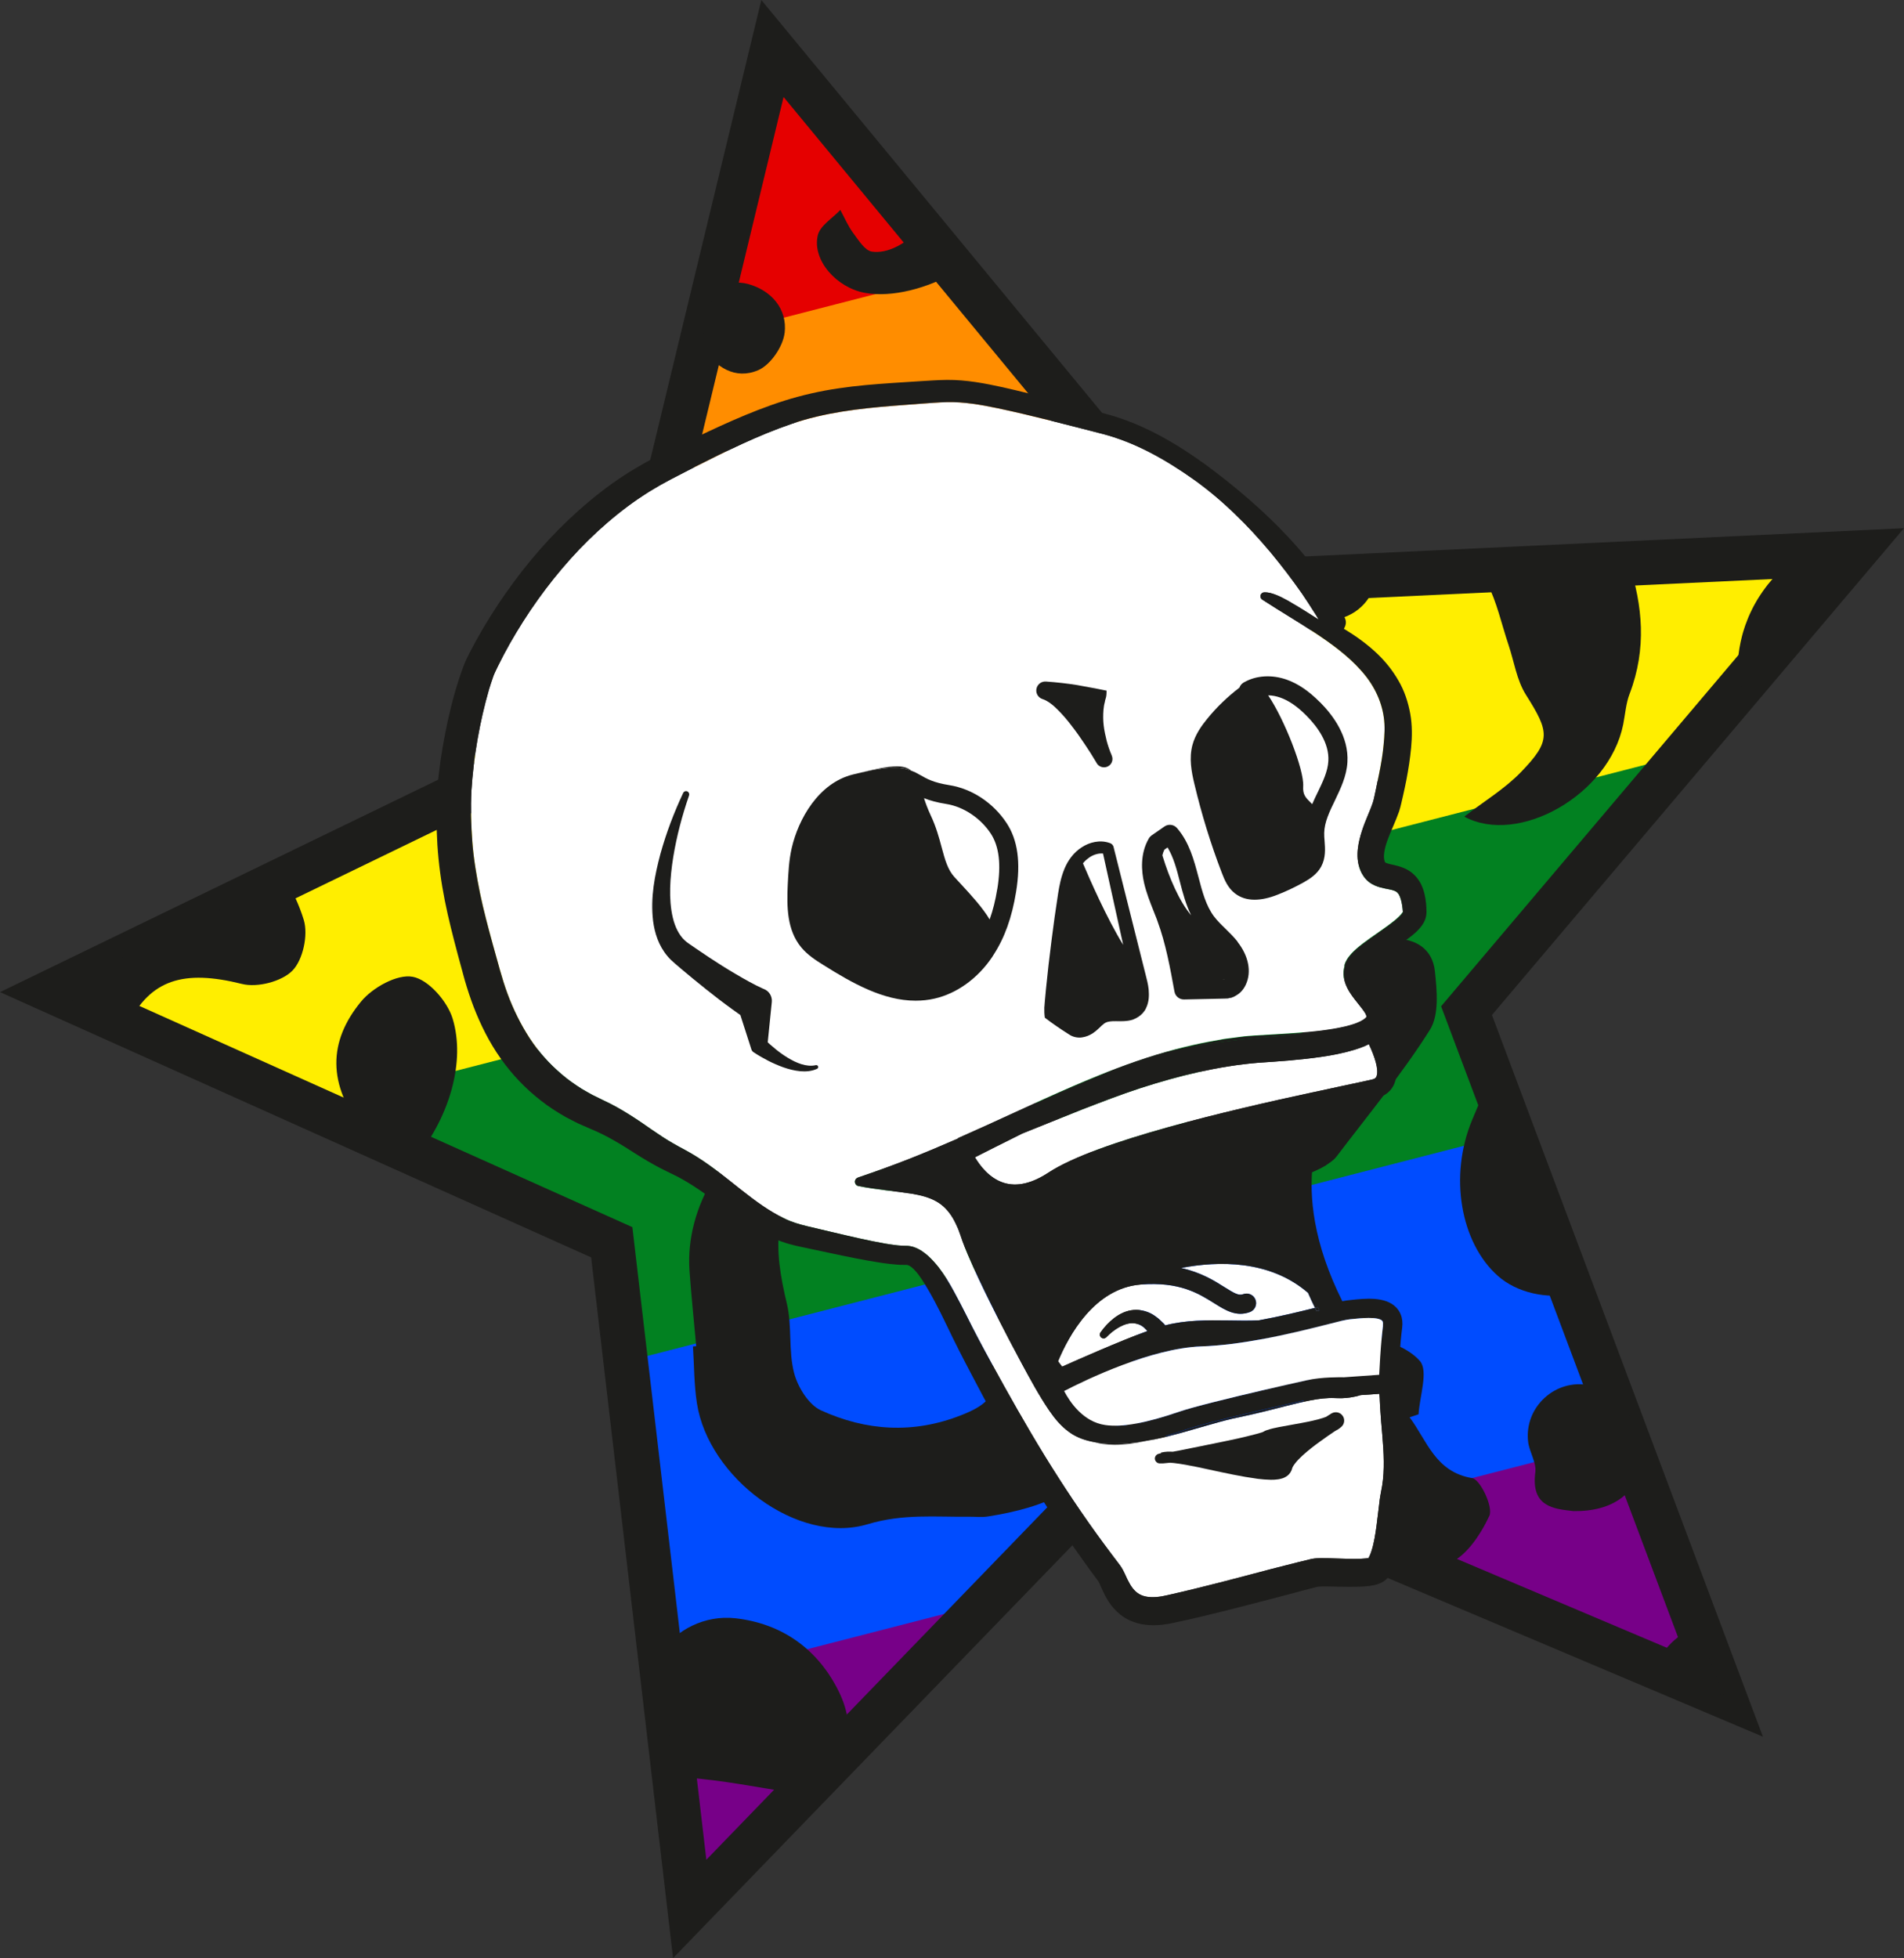
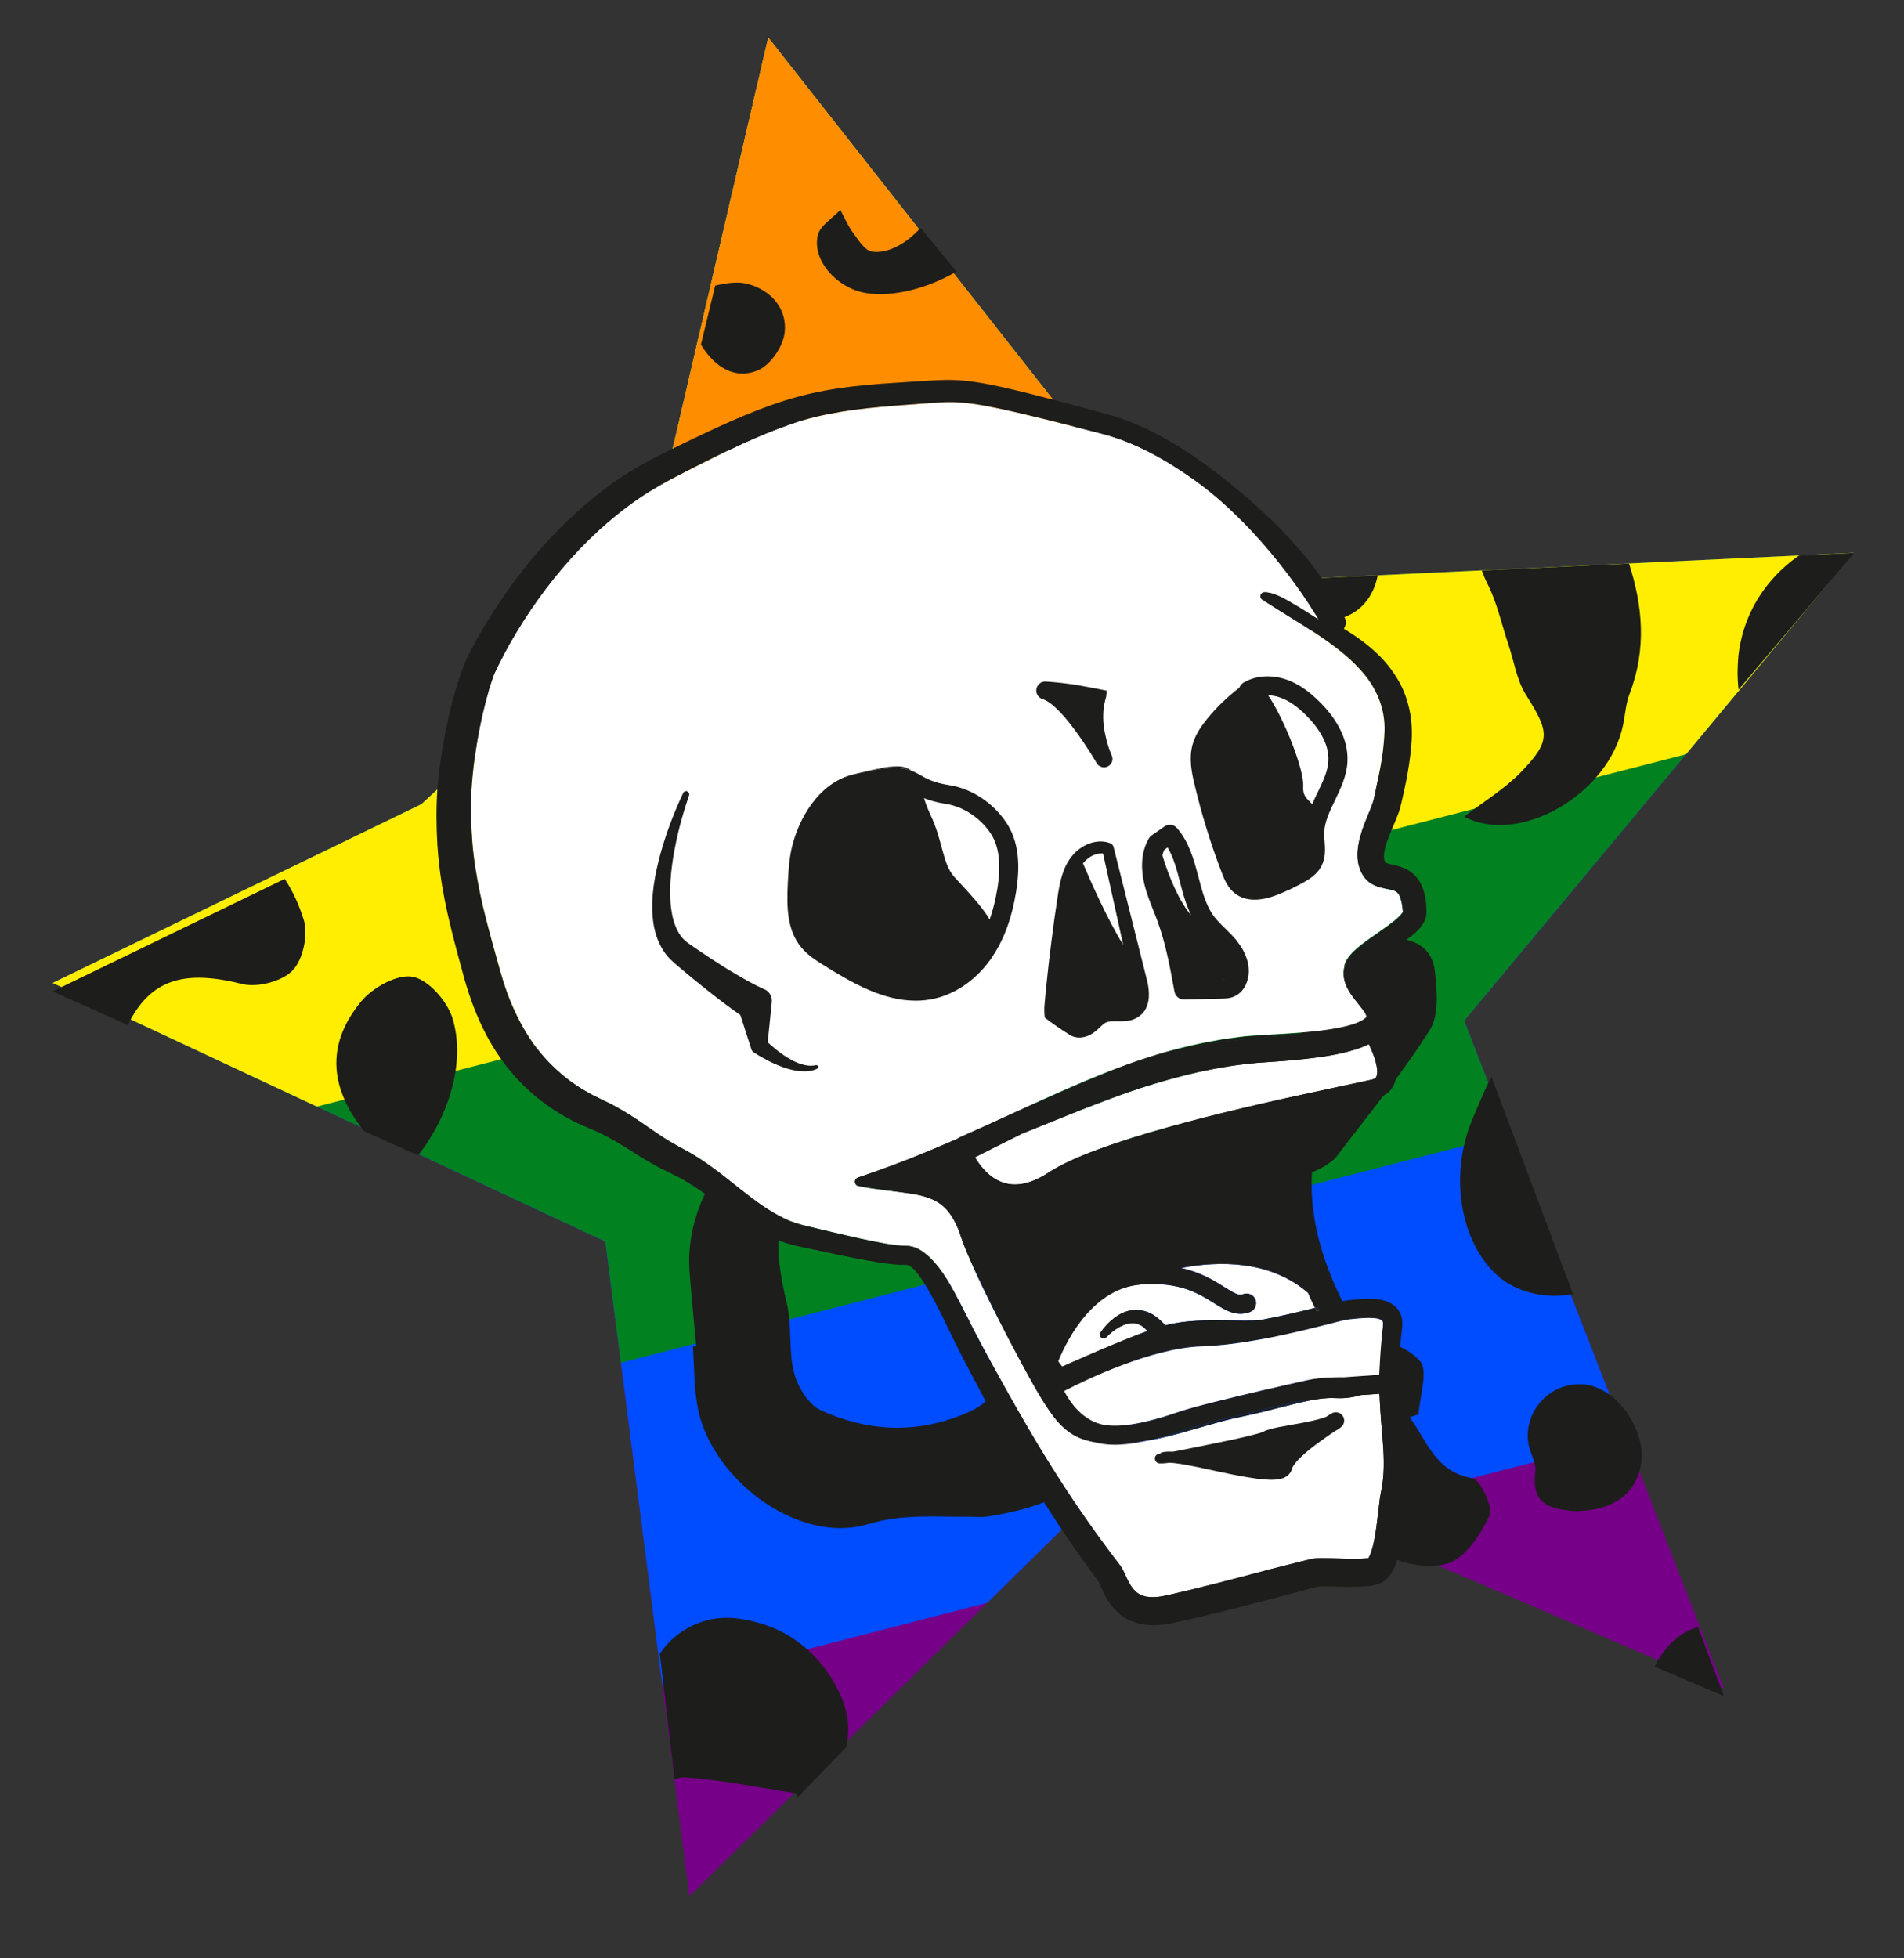
<svg xmlns="http://www.w3.org/2000/svg" id="Ebene_2" viewBox="0 0 374.01 384.51">
  <rect x="0" y="0" width="374.01" height="384.51" fill="#333333" stroke="none" />
  <defs>
    <style>.cls-1{clip-path:url(#clippath);}.cls-2{fill:none;}.cls-2,.cls-3,.cls-4,.cls-5,.cls-6,.cls-7,.cls-8,.cls-9,.cls-10,.cls-11{stroke-width:0px;}.cls-3{fill:#1d1d1b;}.cls-4{fill:#e50000;}.cls-5{fill:#000;}.cls-6{fill:#ff8d00;}.cls-7{fill:#708;}.cls-8{fill:#004cff;}.cls-9{fill:#fe0;}.cls-10{fill:#028121;}.cls-11{fill:#fff;}</style>
    <clipPath id="clippath">
      <polyline class="cls-2" points="82.77 157.91 10.34 193.01 118.91 243.81 135.42 372.36 212.23 296.73 272.63 303.18 338.64 331.57 287.62 200.44 364.12 108.56 240.3 114.4 211.05 83.83 150.91 7.38 126.65 111.71 118.91 124.57" />
    </clipPath>
  </defs>
  <g id="Ebene_1-2">
    <g class="cls-1">
      <path class="cls-7" d="M-168.56,79.7L540.08-102.62l95.07,369.51L-73.49,449.21-168.56,79.7Z" />
      <path class="cls-8" d="M-168.56,79.7L540.08-102.62l79.22,307.93L-89.33,387.62-168.56,79.7Z" />
      <path class="cls-10" d="M-168.56,79.7L540.08-102.62l63.38,246.34L-105.18,326.04l-63.38-246.34Z" />
      <path class="cls-9" d="M-168.56,79.7L540.08-102.62l47.53,184.76L-121.02,264.45l-47.53-184.76Z" />
      <path class="cls-6" d="M-168.56,79.7L540.08-102.62l31.69,123.17L-136.87,202.87l-31.69-123.17Z" />
-       <path class="cls-4" d="M-168.56,79.7L540.08-102.62l15.84,61.59L-152.71,141.28l-15.84-61.59Z" />
    </g>
-     <path class="cls-3" d="M374.01,103.72l-133.63,6.3L149.55,0l-33.48,138.57L0,194.82l116.12,52.09,16.09,137.6,92.02-95.1,122.07,51.62-53.23-141.72,80.94-95.59ZM279.19,302.77h-.92l-56.15-23.74-83.37,86.16-14.53-124.22-103.55-46.45,102.92-49.88,30.33-125.59,82.5,99.91,117.95-5.55-71.29,84.19,47.88,127.46-51.08-21.61-.7-.67Z" />
    <path class="cls-3" d="M136.77,264.35l-.65.05c.24,3.72.21,7.49.78,11.16,2.25,14.56,19.77,27.88,33.55,23.74,6.95-2.09,13.25-1.39,19.88-1.47,1.25-.01,2.52.14,3.74-.05,10.92-1.72,21.14-5.42,24.94-16.75,2.93-8.75,4.41-18.16,5.21-27.39,1.26-14.41-5.24-25.71-16.62-34.25-3.64-2.73-7.61-5.04-11.44-7.51-5.88-3.78-11.92-3.68-17.56.15-5.58,3.79-7.61,9.94-5.68,15.93,1.54,4.81,4.66,11.26,8.65,12.74,13.71,5.09,16.2,14.45,13.56,27.05-.08.4-.06.84.02,1.24,1.11,5.32-2.14,7.26-6.41,8.93-9.36,3.68-18.62,3.06-27.48-.98-2.43-1.11-4.56-4.58-5.28-7.37-1.13-4.35-.36-9.19-1.41-13.57-2.54-10.58-3.45-20.39,6.56-28.11,1.25-.97,1.64-5.6.69-6.35-1.94-1.54-5.5-2.83-7.62-2.06-11.57,4.17-19.65,17.54-18.76,30.03.35,4.96.88,9.9,1.32,14.85Z" />
    <path class="cls-11" d="M199.68,140.17c-.65-23.57-9.1-39.49-24.52-51.84-5.98-4.79-12.95-6.32-20.5-5.18-11.24,1.69-19.6,11.14-19.23,21.71.35,10.02,6.41,15.09,19.43,16.47,1.53.16,3.65.7,4.35,1.79,6.7,10.51,17.65,19.13,16.2,33.39-.44,4.3-2.77,8.39-3.93,12.65-.5,1.85-.85,4.23-.08,5.76.54,1.06,3.46,1.94,4.74,1.44,8.03-3.2,15.75-7.28,18.59-16.17,2.44-7.62,3.87-15.56,4.95-20.02Z" />
    <path class="cls-11" d="M168.03,168.94c.02,7.81-5.94,12.82-15.68,13.17-.84.02-1.66,0-2.5,0-18.39-.07-32.66-10-39.16-27.19-.95-2.51-1.92-4.99-2.86-7.5l12-5.82,7.07-29.25c.94.14,1.9.36,2.88.67,2.76.9,6.24,3.48,6.88,5.94.64,2.5-1.01,6.78-3.11,8.53-4.43,3.66-4.81,6.73-2.77,12.05,4.02,10.47,9.79,17.45,22,17.5,9.75.05,15.24,4.73,15.25,11.9Z" />
    <path class="cls-3" d="M353.4,109.08h-.01s-.07.05-.1.07c-.2.15-.4.29-.59.42-.57.42-1.12.86-1.66,1.32-.01.01-.04.02-.05.04-.21.17-.4.35-.6.54-.25.22-.49.45-.72.67-.27.25-.54.52-.79.79-.32.34-.64.69-.94,1.04-.24.27-.47.56-.71.85-.04.05-.07.1-.11.15-.26.34-.52.67-.77,1.04-.04.05-.07.1-.11.15-.21.3-.41.6-.61.91-.24.36-.46.72-.67,1.1-.24.4-.46.81-.67,1.22-.17.35-.35.7-.51,1.05h0c-.19.4-.35.8-.51,1.2-.15.36-.29.74-.42,1.11-.02.07-.05.14-.07.2-.12.35-.24.71-.35,1.09-.14.46-.26.94-.37,1.42-.1.39-.17.77-.25,1.17-.09.42-.16.86-.22,1.31-.04.3-.09.6-.11.9,0,.02-.01.06-.01.09,0,.04-.01.07-.01.11v.06c-.01.07-.01.16-.02.25s-.02.16-.02.25c-.02.34-.05.67-.06,1.01-.02.45-.04.91-.04,1.36,0,1.14.06,2.28.2,3.45l22.73-26.85-10.8.51Z" />
    <path class="cls-3" d="M57.46,190.58c-2.1,2.16-6.92,3.4-9.94,2.63-11.42-2.85-18.01-.9-22.43,8.08l-14.75-6.62,45.59-22.09c1.56,2.37,2.82,5.07,3.74,8.06.9,2.93-.15,7.83-2.21,9.94Z" />
    <path class="cls-5" d="M199.68,140.17c-1.07,4.46-2.51,12.4-4.95,20.02-2.84,8.88-10.56,12.97-18.59,16.17-1.27.51-4.2-.37-4.74-1.44-.78-1.53-.43-3.91.08-5.76,1.16-4.27,3.49-8.35,3.93-12.65,1.45-14.26-9.5-22.89-16.2-33.39-.7-1.09-2.82-1.63-4.35-1.79-13.02-1.38-19.08-6.45-19.43-16.47-.37-10.57,7.99-20.02,19.23-21.71,7.56-1.14,14.52.39,20.5,5.18,15.42,12.35,23.87,28.27,24.52,51.84Z" />
    <path class="cls-3" d="M308.98,254.1c-5.12,1-10.99-.21-14.75-3.56-7.3-6.48-9.67-19.57-5.03-30.68,1.2-2.83,2.37-5.7,3.77-8.43l16.02,42.67Z" />
    <path class="cls-3" d="M166.19,343.12l-9.72,10.05v-1.02c-7.32-1.09-14.59-2.63-21.95-3.11-.65-.04-1.32.1-2.01.39l-2.9-24.72c3.18-4.73,8.89-7.6,14.84-6.94,9.25,1.04,16.29,6.14,20.36,14.47,1.85,3.78,2.26,7.43,1.37,10.89Z" />
    <path class="cls-3" d="M262.4,171.72c-2.91.82-6.19.92-9.22.61-14.82-1.52-30.71-19.7-30.46-36.39,1.97-9.12,3.58-19.56,10.35-27.91l5.34,6.47,32.23-1.52c-.87,4.38-3.57,7.71-8.2,8.68-7.25,1.5-8.94,6.94-8.76,12.32.11,3.25,3.73,6.64,6.32,9.46,2.33,2.56,5.68,4.18,8.1,6.68,7.9,8.09,5.17,18.54-5.69,21.61Z" />
    <path class="cls-5" d="M168.03,168.94c.02,7.81-5.94,12.82-15.68,13.17-.84.02-1.66,0-2.5,0-18.39-.07-32.66-10-39.16-27.19-.95-2.51-1.92-4.99-2.86-7.5l12-5.82,7.07-29.25c.94.14,1.9.36,2.88.67,2.76.9,6.24,3.48,6.88,5.94.64,2.5-1.01,6.78-3.11,8.53-4.43,3.66-4.81,6.73-2.77,12.05,4.02,10.47,9.79,17.45,22,17.5,9.75.05,15.24,4.73,15.25,11.9Z" />
    <path class="cls-3" d="M260.41,228.87c-8.1,4.75-18.98,3.67-24.18-1.95-3.81-4.12-4.49-9.68-1.77-14.44,2.44-4.27,7.88-6.65,13.19-5.16,3.19.89,4.93.13,6.67-2.58,1.44-2.24,3.75-3.91,5.4-6.04,1.9-2.47,3.89-5,5.12-7.81,1.75-3.99,4.27-6.48,8.71-6.58,4.46-.09,7.84,1.97,8.31,6.39.41,3.83.87,8.62-1,11.56-5.48,8.66-12.08,16.63-18.3,24.82-.69.91-1.81,1.51-2.15,1.78Z" />
    <path class="cls-3" d="M320.11,136.24c-.72,1.88-.86,4.01-1.26,6.02-2.77,13.83-20.62,23.87-31.22,18.09,3.88-3,7.93-5.43,11.11-8.71,6-6.2,5.65-7.85.99-15.23-1.8-2.86-2.31-6.53-3.42-9.82-1.36-4.04-2.26-8.34-4.19-12.1-.41-.8-.76-1.64-1.04-2.47l28.92-1.36c2.65,8.23,3.51,16.69.11,25.59Z" />
    <path class="cls-3" d="M276.9,278.32c3.43,4.59,5.04,10.72,12.28,11.93,1.62.27,4.17,5.71,3.38,7.41-1.75,3.76-4.86,8.44-8.34,9.41-3.88,1.09-10.43-.04-12.94-2.82-5.71-6.32-10.69-13.79-14.07-21.61-3.89-9.01,2.3-19.84,10.61-19.89,3.81-.02,8.74,1.77,11.1,4.51,1.69,1.96-.05,6.87-.27,10.46-.59.2-1.17.39-1.76.59Z" />
    <path class="cls-3" d="M82.12,226.88l-10.61-4.77c-7.33-9.2-6.97-17.68-.6-25.42,2.26-2.76,7.12-5.47,10.17-4.88,3.1.57,6.8,4.82,7.83,8.2,2.57,8.45-.66,19.09-6.79,26.86Z" />
    <path class="cls-3" d="M338.64,333.05l-13.63-5.77c.11-.24.24-.46.36-.7,1.9-3.48,4.76-6.15,8.18-7.1l5.09,13.57Z" />
    <path class="cls-3" d="M187.9,53.33c-5.72,3.31-12.65,5.14-17.99,4.18-5.59-1.01-10.41-6.43-9.27-11.3.44-1.9,2.9-3.35,4.43-4.99.82,1.52,1.51,3.17,2.53,4.54,1.04,1.4,2.28,3.43,3.67,3.65,3.08.46,6.77-1.55,9.55-4.66l7.08,8.58Z" />
    <path class="cls-3" d="M309.09,296.73c-3.82-.44-8.41-.78-7.5-7.65.25-1.88-1.16-3.92-1.41-5.94-.83-6.84,5.4-12.51,12.05-11.11,5.84,1.23,11.01,8.96,10.17,15.2-.8,5.96-5.54,9.6-13.31,9.5Z" />
    <path class="cls-5" d="M110.69,201.82c-1.53.21-2.66.68-3.55.4-1.56-.49-2.97-1.44-4.45-2.2,1.1-.99,2.06-2.23,3.32-2.91,2.36-1.26,4.81-2.51,7.38-3.18,2.52-.65,5.44-1.31,7.82-.65,4.56,1.27,7.73,4.9,7.16,9.63-.32,2.69-2.77,6.27-5.18,7.3-4.47,1.93-8.41-.54-11-4.62-.64-1.01-.91-2.25-1.51-3.78Z" />
    <path class="cls-3" d="M154.12,65.39c-.32,2.68-2.77,6.27-5.18,7.3-4.47,1.93-8.4-.54-11-4.62-.09-.14-.16-.27-.25-.42l2.8-11.57c2.17-.51,4.51-.86,6.47-.31,4.56,1.26,7.73,4.89,7.17,9.62Z" />
    <path class="cls-11" d="M258.3,256.82c-3,.75-6.87,1.69-11.03,2.45-2.02.09-3.99.05-5.9.02-4.27-.05-8.33-.11-12.48.96-.07-.1-.15-.2-.24-.3-.55-.49-.97-1.01-1.61-1.42-1.14-.9-2.8-1.42-4.31-1.3-1.54.12-2.83.8-3.88,1.6-1.06.82-1.91,1.74-2.67,2.83-.2.29-.16.69.1.95.29.27.76.27,1.04-.02l.04-.04c1.51-1.56,3.66-2.9,5.42-2.71.86.11,1.62.45,2.26,1.16.12.1.24.24.35.37-5.43,1.98-13.56,5.57-16.75,7-.27-.35-.54-.71-.8-1.06,2.07-4.99,7.14-14.34,16.22-15.07,7.64-.61,11.41,1.76,14.44,3.66,2.25,1.41,4.36,2.73,7.03,1.74.97-.36,1.46-1.44,1.1-2.41-.36-.97-1.44-1.46-2.41-1.1-.86.32-1.66-.1-3.72-1.4-1.97-1.25-4.59-2.88-8.48-3.74,7.29-1.4,17.39-1.62,24.93,4.88.42.96.87,1.95,1.37,2.95Z" />
    <path class="cls-11" d="M259.18,257.34c-.17.05-.36.1-.55.15-.12-.22-.24-.45-.34-.66.2-.05.39-.1.57-.15l.31.66Z" />
    <path class="cls-3" d="M260.29,260.18c-3.23.81-7.69,1.93-12.58,2.82,7.33-.31,14.41-2.61,14.7-2.71.46-.15.85-.49,1.06-.91-.89.21-1.98.5-3.18.8Z" />
    <path class="cls-11" d="M270.41,211.36c-.09.21-.22.45-.8.6-.94.22-2.98.66-5.82,1.26-1.69.36-3.63.77-5.79,1.25-.06,0-.14.02-.21.04-15.88,3.42-42.39,9.55-51.82,15.74-3.26,2.15-6.2,2.82-8.78,2.02-2.82-.87-4.71-3.38-5.68-5.02,1.92-.97,5.33-2.7,9.29-4.66,3.93-1.57,7.84-3.17,11.73-4.71,3.79-1.46,7.55-2.92,11.37-4.17,3.83-1.24,7.66-2.33,11.56-3.2,3.86-.85,7.85-1.51,11.71-1.82,4.04-.27,8.2-.55,12.38-1.16,2.1-.3,4.19-.7,6.34-1.34.99-.3,1.98-.64,3-1.15,1.11,2.31,2.02,5.06,1.51,6.3Z" />
    <path class="cls-3" d="M256.14,202.8c.92-.07,1.85-.16,2.76-.27,1.96-.24,3.89-.52,5.69-.97.9-.22,1.76-.5,2.48-.84.19-.09.36-.17.51-.27-2.33.52-7.32,1.64-11.45,2.36ZM220.59,209.21c-1.42.57-3.07,1.29-4.86,2.1,4.94-2.01,10.02-3.82,15.25-5.19-3.55.75-7.08,1.75-10.4,3.1Z" />
    <path class="cls-11" d="M268.88,305.96s-.05.04-.1.06c-.04.04-.07.05-.09.05.01,0,.01-.02.02-.04.01-.01.02-.04.05-.06.04-.01.07-.01.11-.01Z" />
    <path class="cls-11" d="M187.98,223.67c-3.12,1.36-6.25,2.68-9.42,3.93-3.28,1.29-6.6,2.48-9.96,3.62l-.1.04c-.3.11-.52.37-.57.71v.09c0,.44.31.81.75.86,3.51.71,7.08.97,10.47,1.5,1.69.29,3.31.69,4.68,1.45,1.39.75,2.47,1.9,3.3,3.28.41.69.76,1.44,1.09,2.2.32.8.54,1.54.86,2.43.64,1.72,1.34,3.36,2.07,4.97,1.46,3.25,3.02,6.4,4.61,9.56,1.6,3.16,3.23,6.28,4.91,9.39,1.69,3.11,3.35,6.23,5.41,9.26,1.04,1.51,2.26,3.06,3.96,4.27,1.47,1.09,3.26,1.66,4.94,1.96h.02c.24.05.47.09.7.11,1.93.24,3.76.21,5.6.09,1.39-.09,2.76-.26,4.11-.5.06,0,.12-.01.19-.04.39-.06.77-.14,1.16-.21,3.58-.71,6.99-1.79,10.35-2.73,1.69-.49,3.35-.95,5.01-1.34,1.62-.36,3.45-.72,5.17-1.15,3.47-.81,6.88-1.81,10.16-2.45,1.64-.31,3.25-.51,4.76-.44.3,0,.95.05,1.46.02.54-.01,1.06-.06,1.57-.14.74-.11,1.44-.27,2.11-.46l3.58-.25c.01.09.02.19.04.29.04.36.06.75.07,1.14l.07,1.37c.21,3.62.67,7.09.7,10.41.02,1.65-.06,3.27-.31,4.83l-.22,1.19c-.11.54-.17,1-.25,1.46l-.32,2.67c-.2,1.74-.41,3.45-.71,5.06-.16.8-.32,1.59-.55,2.28-.19.65-.45,1.27-.65,1.56-.11.02-.27.05-.44.06-.66.07-1.49.1-2.31.1-1.66,0-3.4-.1-5.22-.14-.46-.01-.92-.02-1.42-.01-.52.02-.99,0-1.85.17l-2.66.65-5.13,1.3c-6.8,1.8-13.57,3.61-20.35,5.13-1.6.39-2.97.51-4.16.32-1.19-.21-1.98-.69-2.75-1.65-.37-.47-.71-1.06-1.06-1.77l-.54-1.17c-.22-.44-.42-.92-.95-1.64-1.05-1.39-2.11-2.77-3.13-4.17-4.14-5.59-8-11.4-11.66-17.34-3.65-5.95-7.09-12.05-10.45-18.2-1.71-3.11-3.31-6.12-4.88-9.29-.8-1.57-1.61-3.16-2.48-4.74-.87-1.59-1.8-3.17-2.96-4.68-.6-.76-1.25-1.49-2.01-2.2-.79-.7-1.69-1.41-3-1.84-.32-.09-.67-.17-1.05-.2l-.79-.02c-.35,0-.76-.05-1.16-.07-.81-.09-1.65-.21-2.48-.35-3.37-.59-6.78-1.4-10.19-2.2l-5.17-1.22c-1.65-.4-3.08-.82-4.56-1.56-2.91-1.39-5.62-3.4-8.34-5.54-2.73-2.15-5.5-4.46-8.68-6.47-.79-.51-1.61-.97-2.46-1.44-.81-.44-1.5-.79-2.22-1.22-1.45-.82-2.83-1.75-4.26-2.73-2.81-1.97-6-4.14-9.42-5.72l-2.26-1.11c-.71-.37-1.4-.8-2.11-1.2-1.35-.87-2.67-1.77-3.88-2.82-2.43-2.06-4.57-4.43-6.32-7.12-1.74-2.68-3.18-5.59-4.33-8.68-.57-1.54-1.06-3.12-1.51-4.72l-1.41-5.06c-.92-3.36-1.81-6.69-2.5-10.01-.67-3.33-1.24-6.64-1.5-10-.26-3.32-.35-6.79-.19-10.07.42-6.67,1.62-13.57,3.48-20,.25-.79.5-1.6.76-2.31.16-.57.61-1.41.95-2.15.74-1.51,1.54-3.01,2.37-4.49,1.69-2.97,3.52-5.85,5.51-8.63,3.97-5.55,8.53-10.7,13.67-15.12,2.56-2.21,5.28-4.24,8.14-6.04l2.17-1.29,2.22-1.21,4.68-2.41c6.24-3.15,12.5-6.24,18.94-8.43,6.42-2.2,13.19-3.01,20.18-3.56l5.24-.4c1.77-.12,3.5-.27,5.14-.31,3.26-.07,6.58.5,9.97,1.21,6.79,1.44,13.61,3.25,20.41,4.99,6.49,1.66,12.55,5.08,18.15,9.06,5.6,4.01,10.54,8.93,14.95,14.18,2.21,2.65,4.28,5.37,6.23,8.16.87,1.27,1.7,2.56,2.52,3.86.09.14.17.26.26.4.16.29.32.56.5.85l-2.88-1.82c-.8-.5-1.6-.99-2.41-1.45-.37-.24-.76-.45-1.15-.66-.61-.34-1.25-.66-1.92-.92-.66-.25-1.35-.51-2.25-.51h-.06c-.25,0-.5.12-.65.36-.24.35-.12.84.22,1.06l.11.07c3.41,2.22,6.9,4.26,10.22,6.44,3.3,2.18,6.48,4.51,8.95,7.27,2.51,2.72,4.13,5.93,4.61,9.36.25,1.74.15,3.46-.04,5.39-.17,1.88-.5,3.79-.89,5.72l-.6,2.91c-.21.95-.42,2.1-.62,2.68-.52,1.6-1.49,3.52-2.16,5.63-.34,1.07-.65,2.21-.79,3.48s-.1,2.75.5,4.23c.29.72.85,1.62,1.62,2.23.77.62,1.6.91,2.25,1.1,1.32.35,2.2.42,2.73.64.51.2.69.35.99.82.26.49.49,1.24.61,2.07.06.4.11.82.14,1.25-.01.02-.04.06-.06.1-.26.45-.94,1.1-1.64,1.66-1.44,1.16-3.13,2.27-4.81,3.47-.85.61-1.7,1.24-2.56,1.97-.42.37-.85.77-1.27,1.27-.42.51-.89,1.09-1.16,2.07l.06.02c-.22.72-.29,1.55-.17,2.3.11.76.36,1.44.65,2.03.59,1.19,1.32,2.07,1.97,2.9.65.81,1.27,1.57,1.62,2.18.16.31.24.56.22.64-.01.09-.02.01-.07.1-.06.11-.37.37-.81.62-.15.1-.32.19-.51.27-.72.34-1.59.61-2.48.84-1.8.45-3.73.74-5.69.97-.91.11-1.84.2-2.76.27-3.06.26-6.17.4-9.32.6-1.01.07-2.17.14-3.2.29l-3.13.41c-2.07.36-4.14.74-6.19,1.21-1.11.25-2.21.52-3.31.81-5.23,1.37-10.31,3.18-15.25,5.19-1.7.69-3.38,1.39-5.04,2.11-7.56,3.28-14.92,6.82-22.37,10.09l-.11.05s-.09.04-.14.07c.07-.05.17-.07.25-.11" />
    <path class="cls-11" d="M275.62,179.07s-.01.05-.01.09v-.06s.01-.02.01-.02Z" />
    <path class="cls-3" d="M267.32,273.96c-.67.19-1.37.35-2.11.46-.51.07-1.04.12-1.57.14-.51.02-1.16-.02-1.46-.02-1.51-.07-3.12.12-4.76.44-3.28.64-6.69,1.64-10.16,2.45-1.72.42-3.55.79-5.17,1.15-1.66.39-3.32.85-5.01,1.34-3.36.95-6.77,2.02-10.35,2.73-.39.07-.77.15-1.16.21,2.18-.47,4.61-1.17,7.28-2.1,2.9-1,11.91-3.22,24.83-6.1,2.57-.57,6.25-.46,6.28-.46h.2l3.16-.22Z" />
-     <path class="cls-3" d="M271.01,268.37c-.04.59-.06,1.12-.09,1.59l-6.92.49c-.67-.01-4.33-.07-7.23.57-2.38.52-5.33,1.2-8.38,1.9,2.66-.74,5.33-1.52,8.19-2.15,1.8-.37,3.71-.67,5.72-.62.57,0,.81.02,1.17,0,.35-.01.7-.06,1.05-.11.71-.12,1.45-.32,2.23-.59.79-.25,1.59-.56,2.66-.85.45-.1.95-.22,1.59-.22Z" />
    <path class="cls-3" d="M256.14,202.8c-1.64.29-3.13.51-4.29.62l-2.47.22c-5.29.47-11.85,1.06-18.39,2.47,1.1-.29,2.2-.56,3.31-.81,2.05-.47,4.12-.85,6.19-1.21l3.13-.41c1.02-.15,2.18-.21,3.2-.29,3.16-.2,6.27-.34,9.32-.6Z" />
    <path class="cls-3" d="M188.32,223.52c-.07.04-.17.06-.25.11-.01,0-.01.01-.02.01l-.06.02" />
    <path class="cls-3" d="M280.11,177.27c-.12-1.16-.36-2.41-1.01-3.73-.34-.65-.81-1.31-1.42-1.87-.6-.56-1.32-.99-2-1.25-1.36-.55-2.52-.66-3.13-.87-.31-.1-.45-.19-.46-.21-.01-.04-.01-.01-.09-.22-.34-.81-.07-2.46.55-4.14.62-1.72,1.49-3.42,2.28-5.64.42-1.34.54-2.18.8-3.21.22-1,.45-2.01.64-3.02.39-2.05.72-4.13.92-6.27.2-2.08.24-4.44-.17-6.69-.41-2.27-1.15-4.52-2.31-6.49-1.14-2-2.57-3.76-4.14-5.27-2.05-1.95-4.27-3.53-6.58-4.91.65-1.12.37-1.87-.02-2.52-.39-.84-.84-1.64-1.26-2.45-.87-1.61-1.83-3.16-2.87-4.66-2.03-3.01-4.36-5.79-6.82-8.43-4.93-5.26-10.42-9.91-16.2-14.18-5.8-4.19-12.16-7.94-19.31-9.89-6.82-1.85-13.58-3.73-20.55-5.31-3.47-.76-7.13-1.47-10.92-1.44-1.87.02-3.65.16-5.39.26l-5.29.34c-3.53.24-7.09.52-10.67,1.06-3.58.52-7.18,1.34-10.65,2.43-6.95,2.22-13.39,5.31-19.76,8.36l-4.76,2.35-2.43,1.26-2.38,1.37c-3.15,1.88-6.12,4.03-8.91,6.37-5.62,4.67-10.56,10.05-14.87,15.88-2.16,2.91-4.16,5.93-6,9.05-.92,1.56-1.81,3.16-2.65,4.79-.41.85-.82,1.56-1.22,2.66-.36.94-.65,1.8-.94,2.68-1.14,3.52-1.98,7.04-2.68,10.6-.69,3.56-1.24,7.14-1.52,10.84-.25,3.74-.22,7.33,0,11.02.24,3.67.74,7.33,1.45,10.9.71,3.57,1.61,7.05,2.52,10.49l1.39,5.12c.52,1.79,1.1,3.56,1.77,5.32,1.36,3.5,3.06,6.93,5.28,10.06,2.21,3.15,4.91,5.98,7.95,8.33,1.51,1.2,3.13,2.22,4.79,3.18.84.44,1.69.89,2.53,1.3l2.53,1.11c3.05,1.25,5.78,2.93,8.8,4.87,1.51.96,3.11,1.91,4.76,2.77.8.42,1.7.84,2.45,1.21.72.35,1.45.71,2.16,1.14,2.86,1.62,5.59,3.74,8.48,5.83,2.88,2.08,5.93,4.21,9.45,5.72,1.71.79,3.69,1.29,5.49,1.65l5.13,1.09c3.46.74,6.92,1.46,10.5,2,.9.12,1.8.24,2.75.31.47.04.94.07,1.47.06h.52c.07,0,.16.04.25.05.39.11.91.5,1.39,1.04.49.52.95,1.16,1.39,1.83,1.77,2.71,3.35,5.83,4.86,8.98,1.5,3.15,3.15,6.39,4.78,9.47,3.27,6.25,6.65,12.48,10.26,18.59,3.62,6.1,7.46,12.11,11.61,17.89,1.02,1.46,2.08,2.88,3.15,4.32,0,0,.17.31.32.66l.55,1.22c.41.89.92,1.85,1.61,2.77.7.91,1.6,1.8,2.66,2.45,1.06.66,2.25,1.07,3.38,1.29,2.28.42,4.49.11,6.32-.29,6.97-1.47,13.81-3.31,20.61-5.07l5.08-1.35,2.47-.64s.42-.06.79-.06h1.2c1.7.01,3.48.09,5.34.06.94-.01,1.87-.04,2.96-.17.56-.09,1.12-.16,1.95-.49.26-.11.44-.17.76-.39.34-.22.46-.36.64-.52.32-.31.57-.62.77-.91.79-1.2,1.09-2.22,1.39-3.21.27-.99.46-1.92.62-2.86.3-1.85.49-3.65.66-5.41l.26-2.58c.04-.4.1-.81.15-1.14l.24-1.41c.27-1.92.32-3.83.27-5.69-.12-3.72-.67-7.24-.94-10.64l-.09-1.26c-.04-.49-.07-.99-.15-1.5-.07-.52-.16-1.06-.35-1.66-.12-.4-.27-.84-.56-1.31.09-2.16.32-6.52.74-9.7.26-2.06-.5-3.32-1.19-4.02-2.11-2.16-6.02-1.75-8.86-1.45l-.51.06c-.32.02-.72.1-1.19.19-11.47-22.97-3.27-36.38-2.21-37.96h0c1.12-.25,2.17-.47,3.13-.67,2.88-.61,4.96-1.05,5.95-1.3,1.61-.41,2.78-1.39,3.36-2.82,1.25-3.07-.64-7.55-1.96-10.09.19-.24.35-.51.51-.8.42-.81.6-1.93.42-2.87-.19-.92-.56-1.62-.92-2.18-.74-1.12-1.51-1.88-2.18-2.62-.67-.72-1.26-1.42-1.65-2.05-.39-.64-.5-1.07-.42-1.57h.06s.15-.24.39-.49c.25-.26.57-.54.92-.81.71-.55,1.5-1.09,2.33-1.61,1.66-1.07,3.42-2.08,5.19-3.38.89-.67,1.79-1.34,2.7-2.55.22-.31.44-.67.62-1.12.1-.21.16-.51.22-.76.05-.27.07-.65.07-.87-.01-.56-.04-1.14-.09-1.72ZM265.2,259.06l.52-.05c1.49-.16,4.96-.52,5.8.34.15.16.2.47.14.92-.32,2.56-.54,5.75-.66,8.1-.04.59-.06,1.12-.09,1.59l-6.92.49c-.67-.01-4.33-.07-7.23.57-2.38.52-5.33,1.2-8.38,1.9-.09.02-.17.05-.26.06-6.63,1.55-13.69,3.27-16.5,4.23-6.48,2.23-11.22,3.1-14.51,2.62-4.36-.62-6.95-4.51-8.09-6.68,4.34-2.25,17.09-8.39,26.88-8.76,3.93-.14,7.99-.69,11.77-1.39h.02c4.89-.89,9.35-2.01,12.58-2.82,1.2-.3,2.3-.59,3.18-.8.76-.17,1.36-.29,1.72-.32ZM258.3,256.82c.2-.05.39-.1.57-.15l.31.66c-.17.05-.36.1-.55.15-.12-.22-.24-.45-.34-.66-3,.75-6.87,1.69-11.03,2.45-2.02.09-3.99.05-5.9.02-4.27-.05-8.33-.11-12.48.96-.07-.1-.15-.2-.24-.3-.55-.49-.97-1.01-1.61-1.42-1.14-.9-2.8-1.42-4.31-1.3-1.54.12-2.83.8-3.88,1.6-1.06.82-1.91,1.74-2.67,2.83-.2.29-.16.69.1.95.29.27.76.27,1.04-.02l.04-.04c1.51-1.56,3.66-2.9,5.42-2.71.86.11,1.62.45,2.26,1.16.12.1.24.24.35.37-5.43,1.98-13.56,5.57-16.75,7-.27-.35-.54-.71-.8-1.06,2.07-4.99,7.14-14.34,16.22-15.07,7.64-.61,11.41,1.76,14.44,3.66,2.25,1.41,4.36,2.73,7.03,1.74.97-.36,1.46-1.44,1.1-2.41-.36-.97-1.44-1.46-2.41-1.1-.86.32-1.66-.1-3.72-1.4-1.97-1.25-4.59-2.88-8.48-3.74,7.29-1.4,17.39-1.62,24.93,4.88.42.96.87,1.95,1.37,2.95ZM270.41,211.36c-.09.21-.22.45-.8.6-.94.22-2.98.66-5.82,1.26-1.69.36-3.63.77-5.79,1.25-.06,0-.14.02-.21.04-15.88,3.42-42.39,9.55-51.82,15.74-3.26,2.15-6.2,2.82-8.78,2.02-2.82-.87-4.71-3.38-5.68-5.02,1.92-.97,5.33-2.7,9.29-4.66,3.93-1.57,7.84-3.17,11.73-4.71,3.79-1.46,7.55-2.92,11.37-4.17,3.83-1.24,7.66-2.33,11.56-3.2,3.86-.85,7.85-1.51,11.71-1.82,4.04-.27,8.2-.55,12.38-1.16,2.1-.3,4.19-.7,6.34-1.34.99-.3,1.98-.64,3-1.15,1.11,2.31,2.02,5.06,1.51,6.3ZM275.61,179.16v-.06s-.04.06-.06.1c-.26.45-.94,1.1-1.64,1.66-1.44,1.16-3.13,2.27-4.81,3.47-.85.61-1.7,1.24-2.56,1.97-.42.37-.85.77-1.27,1.27-.42.51-.89,1.09-1.16,2.07l.06.02c-.22.72-.29,1.55-.17,2.3.11.76.36,1.44.65,2.03.59,1.19,1.32,2.07,1.97,2.9.65.81,1.27,1.57,1.62,2.18.16.31.24.56.22.64-.01.09-.02.01-.07.1-.06.11-.37.37-.81.62-.15.1-.32.19-.51.27-.72.34-1.59.61-2.48.84-1.8.45-3.73.74-5.69.97-.91.11-1.84.2-2.76.27-1.64.29-3.13.51-4.29.62l-2.47.22c-5.29.47-11.85,1.06-18.39,2.47-5.23,1.37-10.31,3.18-15.25,5.19-1.7.69-3.38,1.39-5.04,2.11-7.56,3.28-14.92,6.82-22.37,10.09l-.11.05s-.09.04-.14.07c.07-.05.17-.07.25-.11,0,0-.84.46-.34.15-3.12,1.36-6.25,2.68-9.42,3.93-3.28,1.29-6.6,2.48-9.96,3.62l-.1.04c-.3.11-.52.37-.57.71v.09c0,.44.31.81.75.86,3.51.71,7.08.97,10.47,1.5,1.69.29,3.31.69,4.68,1.45,1.39.75,2.47,1.9,3.3,3.28.41.69.76,1.44,1.09,2.2.32.8.54,1.54.86,2.43.64,1.72,1.34,3.36,2.07,4.97,1.46,3.25,3.02,6.4,4.61,9.56,1.6,3.16,3.23,6.28,4.91,9.39,1.69,3.11,3.35,6.23,5.41,9.26,1.04,1.51,2.26,3.06,3.96,4.27,1.47,1.09,3.26,1.66,4.94,1.96h.02c.24.05.47.09.7.11,1.93.24,3.76.21,5.6.09,1.39-.09,2.76-.26,4.11-.5.06,0,.12-.01.19-.04,2.18-.47,4.61-1.17,7.28-2.1,2.9-1,11.91-3.22,24.83-6.1,2.57-.57,6.25-.46,6.28-.46h.2l3.16-.22,3.58-.25c.01.09.02.19.04.29.04.36.06.75.07,1.14l.07,1.37c.21,3.62.67,7.09.7,10.41.02,1.65-.06,3.27-.31,4.83l-.22,1.19c-.11.54-.17,1-.25,1.46l-.32,2.67c-.2,1.74-.41,3.45-.71,5.06-.16.8-.32,1.59-.55,2.28-.19.65-.45,1.27-.65,1.56.04-.01.07-.01.11-.01-.01.01-.05.04-.1.06-.04.04-.07.05-.09.05.01,0,.01-.02.02-.04.01-.01.02-.04.05-.06-.11.02-.27.05-.44.06-.66.07-1.49.1-2.31.1-1.66,0-3.4-.1-5.22-.14-.46-.01-.92-.02-1.42-.01-.52.02-.99,0-1.85.17l-2.66.65-5.13,1.3c-6.8,1.8-13.57,3.61-20.35,5.13-1.6.39-2.97.51-4.16.32-1.19-.21-1.98-.69-2.75-1.65-.37-.47-.71-1.06-1.06-1.77l-.54-1.17c-.22-.44-.42-.92-.95-1.64-1.05-1.39-2.11-2.77-3.13-4.17-4.14-5.59-8-11.4-11.66-17.34-3.65-5.95-7.09-12.05-10.45-18.2-1.71-3.11-3.31-6.12-4.88-9.29-.8-1.57-1.61-3.16-2.48-4.74-.87-1.59-1.8-3.17-2.96-4.68-.6-.76-1.25-1.49-2.01-2.2-.79-.7-1.69-1.41-3-1.84-.32-.09-.67-.17-1.05-.2l-.79-.02c-.35,0-.76-.05-1.16-.07-.81-.09-1.65-.21-2.48-.35-3.37-.59-6.78-1.4-10.19-2.2l-5.17-1.22c-1.65-.4-3.08-.82-4.56-1.56-2.91-1.39-5.62-3.4-8.34-5.54-2.73-2.15-5.5-4.46-8.68-6.47-.79-.51-1.61-.97-2.46-1.44-.81-.44-1.5-.79-2.22-1.22-1.45-.82-2.83-1.75-4.26-2.73-2.81-1.97-6-4.14-9.42-5.72l-2.26-1.11c-.71-.37-1.4-.8-2.11-1.2-1.35-.87-2.67-1.77-3.88-2.82-2.43-2.06-4.57-4.43-6.32-7.12-1.74-2.68-3.18-5.59-4.33-8.68-.57-1.54-1.06-3.12-1.51-4.72l-1.41-5.06c-.92-3.36-1.81-6.69-2.5-10.01-.67-3.33-1.24-6.64-1.5-10-.26-3.32-.35-6.79-.19-10.07.42-6.67,1.62-13.57,3.48-20,.25-.79.5-1.6.76-2.31.16-.57.61-1.41.95-2.15.74-1.51,1.54-3.01,2.37-4.49,1.69-2.97,3.52-5.85,5.51-8.63,3.97-5.55,8.53-10.7,13.67-15.12,2.56-2.21,5.28-4.24,8.14-6.04l2.17-1.29,2.22-1.21,4.68-2.41c6.24-3.15,12.5-6.24,18.94-8.43,6.42-2.2,13.19-3.01,20.18-3.56l5.24-.4c1.77-.12,3.5-.27,5.14-.31,3.26-.07,6.58.5,9.97,1.21,6.79,1.44,13.61,3.25,20.41,4.99,6.49,1.66,12.55,5.08,18.15,9.06,5.6,4.01,10.54,8.93,14.95,14.18,2.21,2.65,4.28,5.37,6.23,8.16.87,1.27,1.7,2.56,2.52,3.86.09.14.17.26.26.4.16.29.32.56.5.85l-2.88-1.82c-.8-.5-1.6-.99-2.41-1.45-.37-.24-.76-.45-1.15-.66-.61-.34-1.25-.66-1.92-.92-.66-.25-1.35-.51-2.25-.51h-.06c-.25,0-.5.12-.65.36-.24.35-.12.84.22,1.06l.11.07c3.41,2.22,6.9,4.26,10.22,6.44,3.3,2.18,6.48,4.51,8.95,7.27,2.51,2.72,4.13,5.93,4.61,9.36.25,1.74.15,3.46-.04,5.39-.17,1.88-.5,3.79-.89,5.72l-.6,2.91c-.21.95-.42,2.1-.62,2.68-.52,1.6-1.49,3.52-2.16,5.63-.34,1.07-.65,2.21-.79,3.48s-.1,2.75.5,4.23c.29.72.85,1.62,1.62,2.23.77.62,1.6.91,2.25,1.1,1.32.35,2.2.42,2.73.64.51.2.69.35.99.82.26.49.49,1.24.61,2.07.06.4.11.82.14,1.25,0-.01.01-.02.01-.02,0,.02-.01.05-.01.09Z" />
    <path class="cls-3" d="M240.1,192.33h.41v-.02c-.14.01-.27.01-.41.02Z" />
    <path class="cls-11" d="M271.67,260.27c-.32,2.56-.54,5.75-.66,8.1-.04.59-.06,1.12-.09,1.59l-6.92.49c-.67-.01-4.33-.07-7.23.57-2.38.52-5.33,1.2-8.38,1.9-.09.02-.17.05-.26.06-6.63,1.55-13.69,3.27-16.5,4.23-6.48,2.23-11.22,3.1-14.51,2.62-4.36-.62-6.95-4.51-8.09-6.68,4.34-2.25,17.09-8.39,26.88-8.76,3.93-.14,7.99-.69,11.77-1.39h.02c4.89-.89,9.35-2.01,12.58-2.82,1.2-.3,2.3-.59,3.18-.8.76-.17,1.36-.29,1.72-.32l.52-.05c1.49-.16,4.96-.52,5.8.34.15.16.2.47.14.92Z" />
    <path class="cls-3" d="M221.29,283.39c-1.85.12-3.67.15-5.6-.09-.22-.02-.46-.06-.7-.11.52.15,1.06.27,1.62.35.72.1,1.51.16,2.33.16,1.87,0,4.02-.26,6.45-.81-1.35.24-2.72.41-4.11.5ZM258.87,256.67c-.19.05-.37.1-.57.15.1.21.21.44.34.66.19-.05.37-.1.55-.15l-.31-.66Z" />
    <path class="cls-3" d="M218.39,148.35s-.04-.07-.05-.11c-.35-.81-.7-1.81-.95-2.76-.25-1-.47-2.02-.59-3.03-.12-1.02-.12-2.05-.04-3.06.05-.49.11-1,.25-1.47l.07-.37c.04-.12.14-.45.19-.67.09-.44.1-.89.1-1.26l-.25-.05c-1.65-.32-3.51-.7-5.49-1.04-1.98-.32-4.11-.56-6.18-.7-.79-.05-1.54.42-1.8,1.21-.31.92.19,1.92,1.12,2.23l.15.05c.85.29,1.95,1.11,2.87,2.07.96.95,1.88,2.03,2.75,3.18.89,1.14,1.72,2.32,2.52,3.53.79,1.17,1.57,2.38,2.27,3.58.02.04.04.07.06.11l.04.07c.42.72,1.34,1.02,2.12.67.84-.37,1.21-1.36.82-2.2Z" />
    <path class="cls-3" d="M176.16,150.48c-1.77,0-4.18.52-7.64,1.36,3.32-.77,5.55-1.09,7.23-1.09,1.37,0,2.37.21,3.28.59-.72-.6-1.64-.86-2.87-.86Z" />
    <path class="cls-3" d="M197.73,161.62c-2.6-3.96-6.8-6.74-11.23-7.44-3.15-.5-4.49-1.27-5.68-1.96-.61-.35-1.17-.65-1.79-.87-.91-.37-1.91-.59-3.28-.59-1.67,0-3.91.31-7.23,1.09l-.92.22c-6.83,1.66-10.77,8.8-12.07,14.42-.56,2.42-.67,4.87-.79,7.23-.2,4.37-.16,8.91,2.65,12.31,1.26,1.52,2.91,2.56,4.36,3.47,5.7,3.58,11.76,7,18.09,7,1.25,0,2.5-.12,3.74-.41,4.37-.99,8.5-3.97,11.33-8.18.07-.12.15-.24.22-.36,2.2-3.35,3.65-7.4,4.46-12.4.95-5.77.34-10.19-1.86-13.53ZM195.9,174.55c-.36,2.21-.85,4.21-1.5,6-1.39-2.33-3.56-4.69-5.6-6.9-.45-.49-.89-.96-1.31-1.42-1.34-1.47-1.86-3.41-2.52-5.85-.5-1.87-1.07-3.99-2.15-6.28-.6-1.29-1.01-2.4-1.31-3.37,1.09.44,2.5.85,4.41,1.15,3.36.54,6.69,2.76,8.7,5.8,1.65,2.52,2.07,6.08,1.29,10.87Z" />
    <path class="cls-3" d="M259.28,137.89c-2.18-2.2-4.32-3.65-6.53-4.43-2.86-1.01-5.93-.84-8.26.46-.07.04-.14.06-.19.1-.41.24-.7.61-.84,1.02-2.35,1.79-4.48,3.84-6.34,6.13-1.05,1.29-2.32,3.02-2.88,5.11-.7,2.62-.2,5.26.39,7.71,1.4,5.89,3.2,11.75,5.37,17.39.56,1.47,1.22,3.01,2.61,4.07,1.05.81,2.33,1.22,3.83,1.22,1.35,0,2.86-.32,4.54-.99,1.72-.67,3.42-1.49,5.04-2.38,1.35-.76,2.71-1.66,3.52-3.16.9-1.7.77-3.47.65-5.03-.04-.52-.09-1.04-.07-1.55.04-2.12,1.04-4.18,2.1-6.37,1.12-2.35,2.3-4.76,2.46-7.54.29-4.96-2.77-9.14-5.39-11.77ZM258.85,155.56c-.37.77-.75,1.55-1.09,2.35-.1-.1-.2-.2-.3-.3-1.01-1.01-1.57-1.57-1.47-3.22.19-3.23-3.66-13.08-6.88-17.85.77.01,1.6.16,2.4.45,1.67.59,3.35,1.75,5.13,3.55,2.07,2.08,4.51,5.33,4.29,8.91-.11,2.03-1.07,4.02-2.08,6.12Z" />
    <path class="cls-3" d="M225.64,194.33c-.11-1.1-.4-2.12-.62-3.01l-.7-2.78-5.57-22.18v-.05c-.11-.36-.37-.66-.76-.77h0c-1.93-.69-4.01-.15-5.53.86-1.56.99-2.71,2.6-3.36,4.19-.67,1.62-1,3.27-1.25,4.86l-.69,4.67c-.44,3.12-.82,6.24-1.19,9.36l-.5,4.69-.22,2.35-.05.59-.02.3-.04.45c-.02.67.01,1.36.1,1.98,1.5,1.15,3.12,2.26,4.73,3.27.8.57,1.81.71,2.56.6.81-.11,1.46-.4,2.05-.76,1.17-.79,1.74-1.55,2.27-1.93.27-.2.44-.27.71-.35.26-.07.61-.12,1.01-.14.82-.04,1.82.09,3.08-.1,1.27-.16,2.82-1.06,3.45-2.42.65-1.32.62-2.58.54-3.67ZM212.05,200.15l.04.02s-.1-.02-.04-.02ZM213.86,168.46c.76-.55,1.66-.87,2.51-.87.1,0,.2,0,.3.01,0,0,.2.01,0,0l3.96,17.93c-3.21-5.18-6.6-12.94-7.9-16,.32-.41.7-.76,1.14-1.06Z" />
    <path class="cls-3" d="M212.09,200.18s-.1-.02-.04-.02l.04.02Z" />
    <path class="cls-3" d="M240.51,192.3v.02h-.41c.14-.01.27-.01.41-.02Z" />
-     <path class="cls-3" d="M242.59,195.57c-.94.46-1.88.47-2.57.5h.62c.61,0,1.44-.06,2.16-.62-.06.05-.14.09-.21.12Z" />
    <path class="cls-3" d="M243.11,184.92c-.75-.95-1.59-1.76-2.4-2.56-.84-.81-1.62-1.59-2.26-2.43-1.57-2.12-2.28-4.83-3.03-7.7-.89-3.36-1.8-6.83-4.21-9.62-.62-.72-1.7-.86-2.48-.31l-2.52,1.75c-.22.16-.41.36-.55.61-1.74,3.01-1.45,6.43-.91,8.78.44,1.88,1.14,3.66,1.82,5.37.22.57.45,1.14.67,1.7.04.12.09.24.12.35,1.64,4.43,2.5,9.22,3.35,13.86.16.9.94,1.54,1.84,1.54h.05l7.43-.16c.69-.02,1.64-.04,2.57-.5.07-.04.15-.07.21-.12.82-.45,1.5-1.21,1.93-2.18,1.14-2.48.52-5.6-1.64-8.34ZM240.1,192.33c.14-.01.27-.01.41-.02v.02h-.41ZM228.71,166.85l.64-.44c1.17,1.93,1.8,4.29,2.43,6.77.57,2.2,1.17,4.46,2.2,6.55-2.33-2.73-4.32-7.41-5.59-11.58-.02-.06-.04-.12-.06-.19.09-.4.22-.76.39-1.11Z" />
    <path class="cls-3" d="M263.8,278.1c-.46-.77-1.47-1.01-2.25-.55l-.04.02c-.34.21-.67.42-1.01.64-.01,0-.02.01-.04.02-.19.06-.39.14-.6.21-.62.2-1.31.39-2.02.54-1.41.32-2.87.57-4.36.84l-2.25.41c-.76.16-1.5.29-2.4.61-.1.02-.25.09-.36.14-.09.04-.31.16-.37.2,0,0-.15.06-.26.1-.3.1-.65.2-1,.29-.69.19-1.41.37-2.13.54-2.9.69-5.84,1.25-8.78,1.86l-4.41.89-1.15.21c-.72-.04-1.44-.04-2.33.17l.04.12-.31.07-.17.05-.14.05h-.05s-.11.07-.17.12c-.06.04-.11.09-.16.15-.06.06-.29.36-.21.76.09.51.52.7.52.7.11.05.24.09.35.1h.72s1.15-.11,1.15-.11l.24-.02c.25.01.51.04.76.06.75.09,1.51.2,2.28.34,1.55.27,3.1.61,4.66.95,3.11.67,6.23,1.36,9.52,1.81.82.1,1.66.17,2.56.19.45,0,.92-.01,1.44-.09.51-.1,1.11-.17,1.86-.74.37-.29.76-.82.89-1.4.02-.06.04-.14.09-.24.11-.21.26-.46.46-.71.39-.52.91-1.05,1.45-1.55,1.09-1,2.31-1.95,3.57-2.85.94-.69,1.91-1.36,2.87-2t.02-.01c.37-.2.79-.41,1.27-.87.54-.52.66-1.37.25-2.03Z" />
    <path class="cls-3" d="M135.35,156.22c-1.36,3.92-2.43,7.99-3.1,12.06-.64,4.04-.95,8.23-.09,11.9.43,1.82,1.21,3.42,2.33,4.46.29.28.54.46.93.73l1.29.89,2.59,1.74c1.73,1.15,3.48,2.25,5.26,3.29.89.53,1.78,1.03,2.67,1.52.87.48,1.84.97,2.61,1.31h0s.25.1.25.1c1.04.43,1.63,1.48,1.52,2.54l-.85,8.39h0s-.59-1.11-.59-1.11c.63.66,1.41,1.35,2.18,1.97.77.63,1.58,1.21,2.43,1.72.84.51,1.73.95,2.65,1.24.92.28,1.88.41,2.82.19h.01c.21-.05.41.08.46.28.04.18-.05.36-.21.43-1.04.49-2.23.58-3.34.48-1.12-.11-2.21-.39-3.25-.75-1.04-.37-2.05-.81-3.03-1.31-.99-.51-1.9-1.03-2.88-1.68-.2-.13-.34-.33-.41-.54l-.18-.57h0s-2.58-8.03-2.58-8.03l1.78,2.64h0c-1.07-.68-1.89-1.3-2.8-1.94-.88-.64-1.76-1.29-2.61-1.94-1.71-1.32-3.38-2.65-5.04-4.01l-2.46-2.05-1.21-1.04c-.44-.37-.99-.88-1.4-1.39-1.75-2.08-2.51-4.57-2.81-6.88-.55-4.67.33-8.99,1.43-13.15,1.15-4.15,2.66-8.13,4.48-12,.15-.31.52-.45.83-.3.29.14.43.47.33.77v.02Z" />
  </g>
</svg>